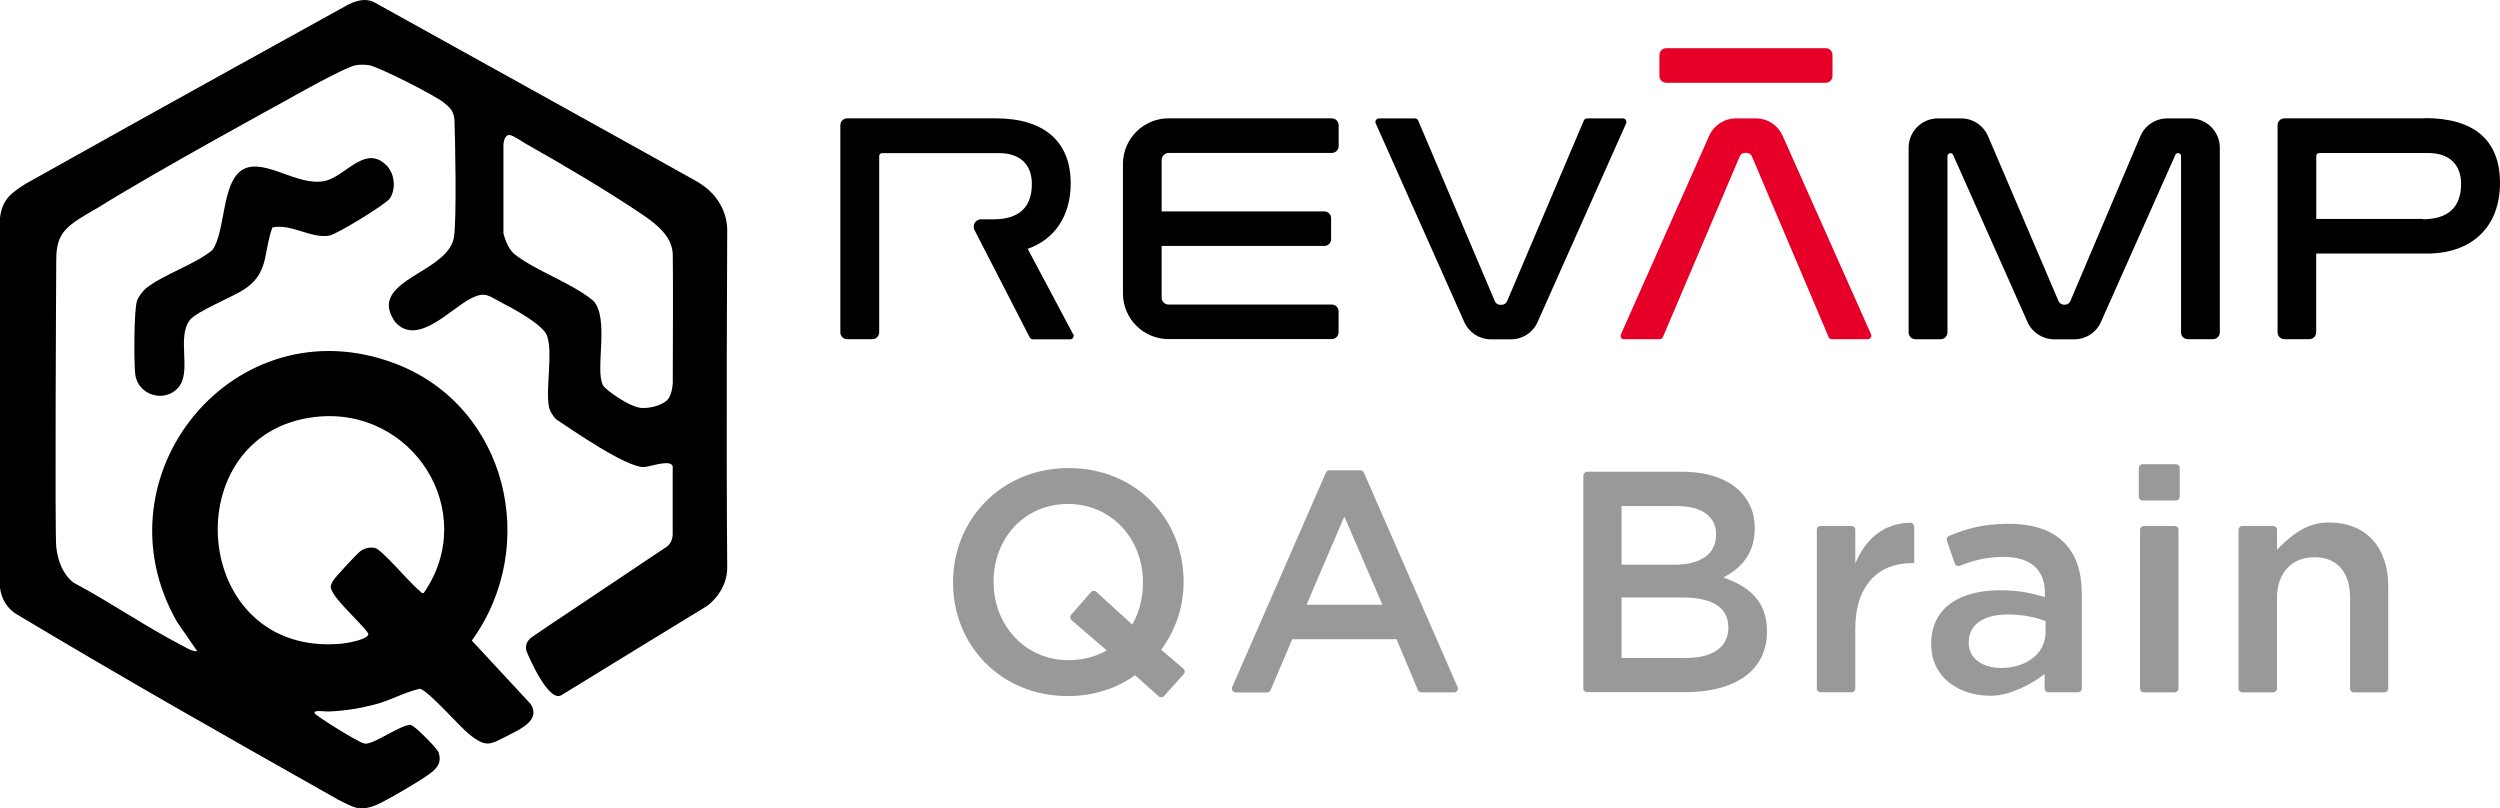
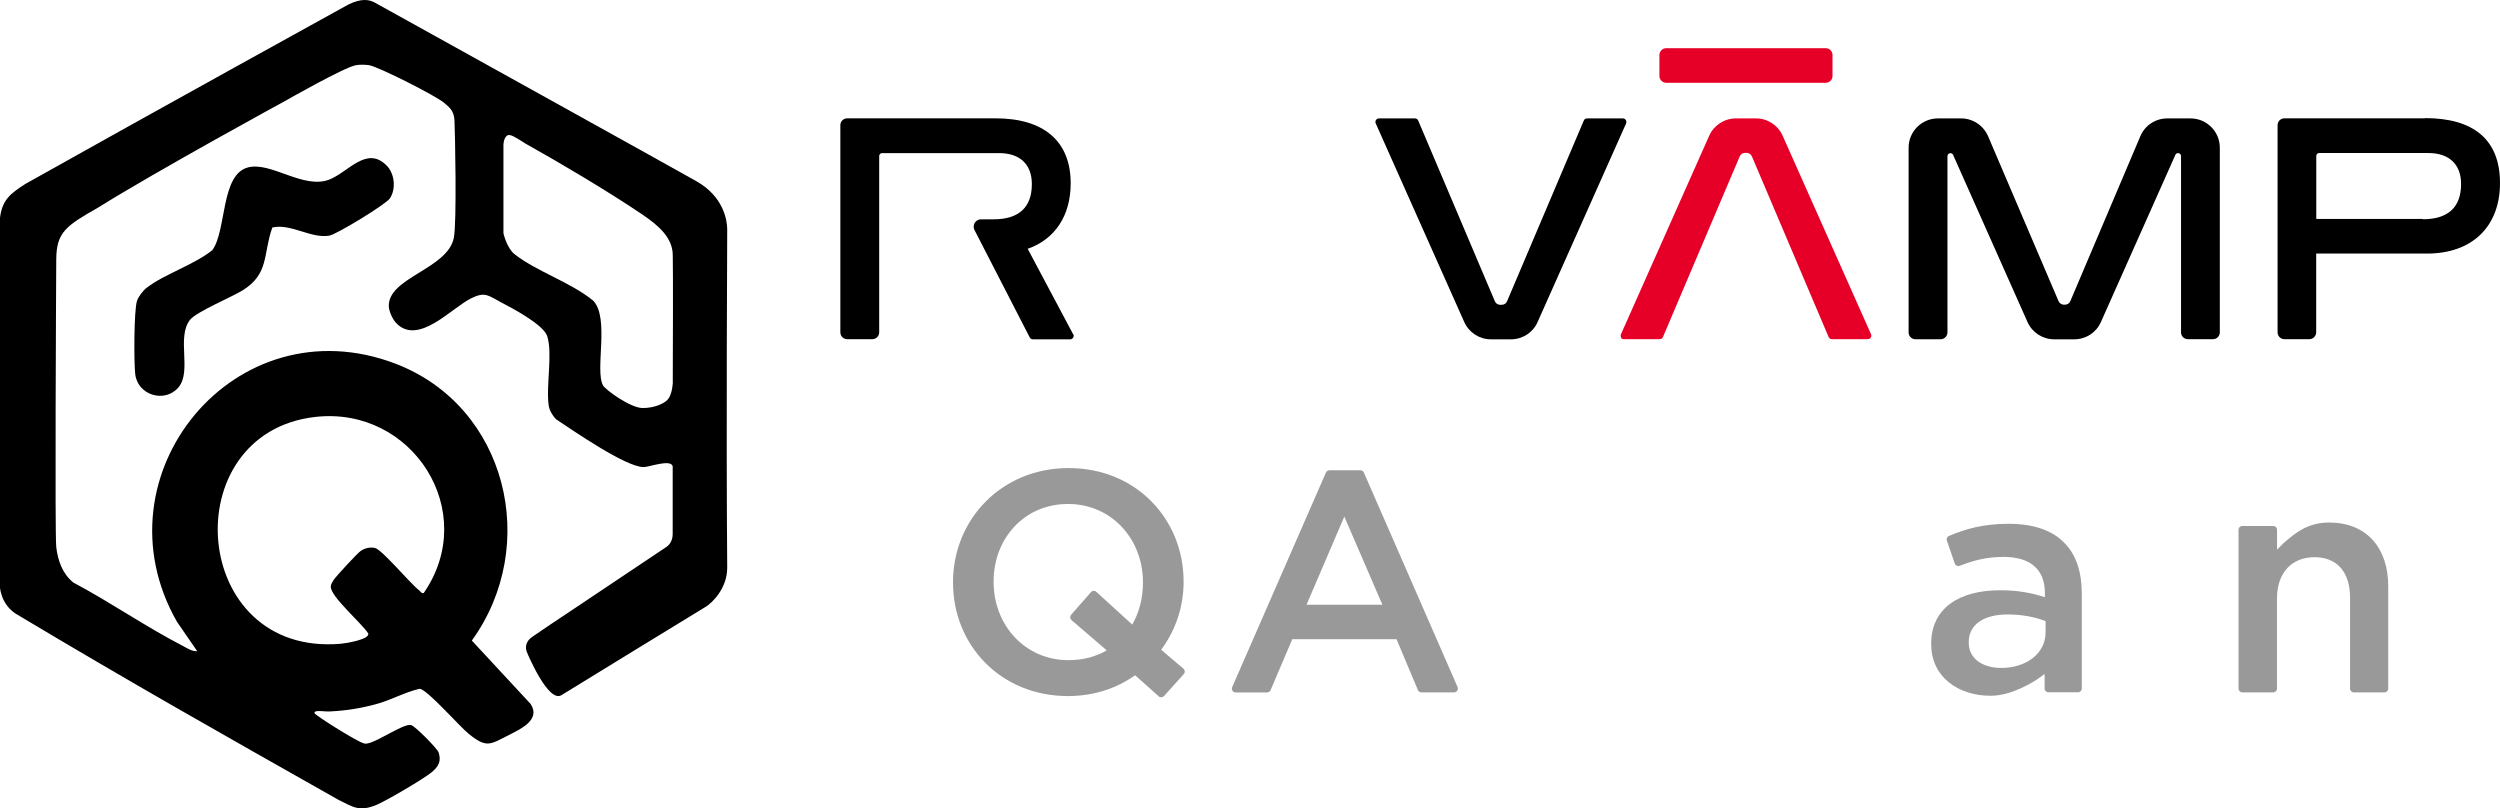
<svg xmlns="http://www.w3.org/2000/svg" id="_レイヤー_1" data-name="レイヤー 1" viewBox="0 0 331.47 107.19">
  <defs>
    <style>
      .cls-1 {
        fill: #e60028;
      }

      .cls-2 {
        fill: #999;
      }
    </style>
  </defs>
  <g>
    <path class="cls-2" d="M153.64,92.33l-3.14-2.8c-2.46,1.75-5.51,2.76-8.9,2.76-8.98,0-15.24-6.81-15.24-15.03v-.08c0-8.23,6.35-15.12,15.33-15.12s15.24,6.81,15.24,15.03v.08c0,3.34-1.09,6.43-2.97,8.98l2.95,2.51c.21.18.24.5.05.71l-2.63,2.92c-.18.2-.5.22-.7.04ZM146.74,86.23l-4.67-4.01c-.21-.18-.23-.5-.05-.71l2.63-3c.18-.21.5-.23.71-.04l4.76,4.34c.92-1.59,1.42-3.47,1.42-5.55v-.08c0-5.68-4.13-10.36-9.94-10.36s-9.86,4.59-9.86,10.27v.08c0,5.68,4.13,10.36,9.94,10.36,1.92,0,3.59-.46,5.05-1.29Z" />
    <path class="cls-2" d="M176.26,62.35h4.11c.2,0,.38.12.46.3l12.43,28.45c.14.33-.1.7-.46.7h-4.34c-.2,0-.38-.12-.46-.3l-2.84-6.75h-13.82l-2.88,6.76c-.08.18-.26.3-.46.3h-4.17c-.36,0-.6-.37-.46-.7l12.43-28.45c.08-.18.26-.3.46-.3ZM183.29,80.18l-5.05-11.69-5.01,11.69h10.07Z" />
-     <path class="cls-2" d="M209.94,63.05c0-.27.22-.5.5-.5h12.62c3.34,0,5.97.92,7.64,2.59,1.29,1.29,1.96,2.92,1.96,4.84v.08c0,3.51-2,5.39-4.18,6.51,3.42,1.17,5.8,3.13,5.8,7.1v.08c0,5.22-4.3,8.02-10.82,8.02h-13.03c-.27,0-.5-.22-.5-.5v-28.24ZM227.53,70.82c0-2.3-1.84-3.72-5.14-3.72h-7.39v7.77h7.02c3.3,0,5.51-1.29,5.51-3.97v-.08ZM223.14,79.22h-8.14v8.02h8.52c3.47,0,5.64-1.38,5.64-4.01v-.08c0-2.46-1.96-3.93-6.01-3.93Z" />
-     <path class="cls-2" d="M241.39,69.74h4.1c.27,0,.5.22.5.5v4.47c1.32-3.16,3.71-5.36,7.31-5.4.27,0,.5.23.5.5v4.85s-.29,0-.29,0c-4.43,0-7.52,2.88-7.52,8.73v7.9c0,.27-.22.5-.5.5h-4.1c-.27,0-.5-.22-.5-.5v-21.06c0-.27.22-.5.5-.5Z" />
    <path class="cls-2" d="M256.05,85.44v-.08c0-4.76,3.76-7.1,9.15-7.1,2.46,0,4.22.38,5.93.92v-.54c0-3.13-1.92-4.8-5.47-4.8-2.26,0-4,.46-5.82,1.18-.26.1-.56-.03-.66-.3l-1.05-3.04c-.09-.25.03-.52.28-.62,2.32-.98,4.62-1.61,7.92-1.61s5.76.88,7.31,2.46c1.63,1.59,2.38,3.93,2.38,6.81v12.57c0,.27-.22.5-.5.5h-3.93c-.27,0-.5-.22-.5-.5v-1.93l-.86.63c-.76.49-3.51,2.26-6.32,2.26-4.13,0-7.85-2.38-7.85-6.81ZM271.22,83.85v-1.5c-1.29-.5-3.01-.88-5.01-.88-3.26,0-5.18,1.38-5.18,3.67v.08c0,2.13,1.88,3.34,4.3,3.34,3.34,0,5.89-1.92,5.89-4.72Z" />
-     <path class="cls-2" d="M284.08,61.55h4.43c.27,0,.5.22.5.5v3.81c0,.27-.22.5-.5.5h-4.43c-.27,0-.5-.22-.5-.5v-3.81c0-.27.22-.5.5-.5ZM284.24,69.74h4.1c.27,0,.5.22.5.5v21.06c0,.27-.22.5-.5.5h-4.1c-.27,0-.5-.22-.5-.5v-21.06c0-.27.22-.5.5-.5Z" />
    <path class="cls-2" d="M297.31,69.74h4.1c.27,0,.5.22.5.5v2.64s.67-.69.86-.86c1.54-1.37,3.24-2.74,6.03-2.74,4.97,0,7.85,3.34,7.85,8.44v13.58c0,.27-.22.5-.5.5h-4.06c-.27,0-.5-.22-.5-.5v-12.03c0-3.42-1.71-5.39-4.72-5.39s-4.97,2.05-4.97,5.47v11.95c0,.27-.22.5-.5.5h-4.1c-.27,0-.5-.22-.5-.5v-21.06c0-.27.22-.5.5-.5Z" />
  </g>
  <g>
    <path d="M142.27,44.29l-6.01-11.3c3.59-1.26,5.7-4.36,5.7-8.69,0-5.55-3.53-8.61-9.95-8.61h-19.69c-.5,0-.9.41-.9.91v27.47c0,.5.41.9.9.9h3.34c.5,0,.9-.4.91-.9v-23.38c0-.21.17-.39.38-.39,0,0,0,0,.01,0h15.51c2.76,0,4.34,1.5,4.34,4.1,0,3.09-1.71,4.68-5.09,4.68h-1.65c-.54,0-.98.45-.97.99,0,.13.03.26.08.38l7.35,14.29c.08.15.24.25.41.25h4.96c.26,0,.46-.22.46-.48,0-.07-.02-.13-.05-.19" />
    <path d="M215.57,15.91c-.09-.13-.23-.21-.39-.21h-4.76c-.19,0-.36.11-.43.29l-10.17,23.95c-.11.27-.37.46-.67.47h-.28c-.29-.01-.56-.19-.67-.47l-10.16-23.95c-.07-.17-.24-.29-.43-.29h-4.78c-.26,0-.47.21-.47.47,0,.07.02.14.05.2l11.73,26.32c.62,1.4,2.01,2.3,3.53,2.3h2.67c1.53,0,2.92-.9,3.53-2.3l11.73-26.32c.06-.15.05-.31-.03-.45" />
    <path d="M321.51,15.69h-18.63c-.5,0-.9.41-.9.91v27.47c0,.5.41.9.9.9h3.34c.49-.02.87-.42.88-.9v-10.45h14.7c5.97,0,9.67-3.57,9.67-9.35s-3.53-8.61-9.95-8.61M321.25,29.03h-14.14v-8.35c0-.21.17-.39.38-.39,0,0,0,0,.01,0h14.47c2.75,0,4.34,1.5,4.34,4.1,0,3.09-1.72,4.68-5.09,4.68" />
    <path d="M283.78,18.07l-9.28,21.86c-.11.27-.37.45-.67.47h-.22c-.29-.02-.55-.2-.67-.47l-9.34-21.86c-.61-1.43-2.02-2.37-3.57-2.37h-3.09c-2.14,0-3.88,1.74-3.88,3.88v24.5c0,.5.41.9.9.9h3.34c.5,0,.9-.4.91-.9v-23.38c0-.21.17-.39.38-.39,0,0,0,0,.01,0,.16,0,.3.09.36.23l9.86,22.15c.62,1.4,2.01,2.3,3.54,2.3h2.67c1.53,0,2.92-.9,3.53-2.3l9.87-22.16c.06-.14.2-.24.36-.23.22,0,.39.18.39.39v23.38c0,.5.4.9.9.9h3.34c.5,0,.9-.4.9-.9h0v-24.49c0-2.14-1.74-3.88-3.88-3.88h-3.09c-1.56,0-2.97.93-3.57,2.37" />
-     <path d="M154.03,21.2c0-.51.41-.92.92-.92h21.61c.5.01.92-.38.93-.88,0,0,0-.02,0-.03v-2.77c0-.5-.4-.9-.9-.91h-21.65c-3.34,0-6.05,2.71-6.05,6.05,0,0,0,0,0,0v17.16c0,3.34,2.7,6.06,6.05,6.06,0,0,0,0,0,0h21.61c.5.01.92-.38.93-.88,0,0,0-.01,0-.02v-2.78c0-.5-.4-.9-.9-.9-.01,0-.02,0-.03,0h-21.61c-.51,0-.92-.41-.92-.92h0v-6.85h21.57c.5,0,.9-.4.9-.9v-2.78c0-.49-.39-.9-.89-.9,0,0,0,0-.01,0h-21.57v-6.85Z" />
    <path class="cls-1" d="M242.05,6.39h-21.13c-.5,0-.9.41-.9.91v2.77c0,.5.4.9.9.91h21.14c.49,0,.9-.39.91-.88,0,0,0-.02,0-.03v-2.78c0-.5-.4-.9-.9-.9,0,0,0,0-.01,0" />
    <path class="cls-1" d="M214.9,44.76c.09.13.23.21.39.21h4.77c.19,0,.36-.11.43-.29l10.18-23.95c.11-.27.37-.45.67-.46h.27c.29.01.55.19.67.46l10.17,23.95c.07.17.24.29.43.29h4.77c.16,0,.31-.08.39-.21.09-.13.1-.3.04-.44l-11.72-26.32c-.62-1.4-2-2.3-3.53-2.3h-2.67c-1.53,0-2.92.9-3.54,2.3l-11.7,26.32c-.07.14-.05.31.03.44" />
  </g>
  <g id="_レイヤー_1-2" data-name=" レイヤー 1-2">
    <path d="M89.19,61.81c-.3-.97-3.13.13-3.87.12-2.37-.02-9.28-4.81-11.59-6.34-.44-.44-.87-1.15-.97-1.77-.4-2.6.55-6.93-.21-9.26-.5-1.51-4.53-3.65-6.03-4.43-1.77-.91-2.14-1.53-4.07-.57-2.6,1.3-6.97,6.27-9.89,3.31-.48-.49-.98-1.56-1.01-2.25-.12-3.83,7.77-4.93,8.62-9.07.42-2.06.16-14.14.09-15.57-.06-1.43-.87-1.88-1.32-2.3-.9-.86-8.85-4.89-10.02-5.04-.51-.07-1.21-.09-1.71,0-1.51.24-9.27,4.67-9.27,4.67,0,0-17.04,9.28-24.91,14.2-4.27,2.43-5.55,3.27-5.57,6.89-.02,3.62-.2,36.37,0,38.13.2,1.77.83,3.57,2.27,4.71,4.92,2.61,9.57,5.85,14.51,8.4.6.31,1.2.74,1.91.7l-2.69-3.91c-11.07-19.39,7.69-42.34,28.98-34.21,14.81,5.66,19.22,24.13,10.12,36.71l7.79,8.4c1.39,2.1-1.32,3.33-2.85,4.11-2.53,1.28-2.96,1.79-5.35-.14-1.22-.98-5.44-5.83-6.5-5.98-2,.45-3.87,1.54-5.89,2.07-1.86.48-3.54.81-6.04.94-.73.04-2.15-.26-2.01.23.16.35,5.86,3.9,6.5,3.98.9.55,5.32-2.79,6.33-2.39.52.14,3.45,3.1,3.62,3.62.38,1.19-.04,1.87-.91,2.61-.97.83-6.12,3.85-7.36,4.35-2.23.9-3,.32-4.99-.67-15.98-9.03-27.7-15.65-42.66-24.6-1.46-.85-2.3-2.5-2.27-4.2V29.17c.24-2.65,1.38-3.49,3.42-4.8C20.82,14.59,46.17.61,46.17.61c1.81-.89,2.75-.63,3.41-.33,0,0,41.16,22.82,42.76,23.75,3.59,2.03,4.08,5.18,4.08,6.38s-.15,26.44,0,44.86c0,2.81-2.06,4.69-2.81,5.16-.76.46-17.46,10.67-19.17,11.74-1.7,1.06-4.39-5.21-4.6-5.76s-.17-1.4.79-2.01c3.27-2.23,1.5-1.03,4.93-3.32,12.23-8.18,12.84-8.59,12.84-8.59.4-.29.79-.84.79-1.7v-8.97h0ZM78.64,39.85c2.23,2.3.19,9.28,1.32,11.26.33.58,3.63,2.98,5.23,2.99,1.6,0,2.75-.57,3.24-1.02.53-.49.71-1.53.77-2.22.02-4.62.05-14.99,0-16.96.03-2.34-1.86-3.99-4.02-5.45-4.69-3.16-10.55-6.63-15.5-9.41-1.4-.88-2.02-1.29-2.41-1.09-.51.32-.52,1.25-.52,1.25v11.73s.44,1.96,1.47,2.77c2.93,2.3,7.44,3.72,10.41,6.15h0ZM41.8,55.28c-18.76,2.13-16.67,31.85,3.42,30.07.6-.05,3.79-.55,3.61-1.35-.81-1.32-5.05-4.93-4.97-6.23.02-.35.21-.6.38-.88.3-.46,3.19-3.6,3.61-3.86.57-.36,1.16-.51,1.85-.38.92.17,4.66,4.69,5.86,5.61.19.14.31.45.62.37,7.46-10.77-1.46-24.81-14.37-23.35Z" />
    <path d="M51.24,21.92c1.08,1.08,1.31,3.09.45,4.39-.52.78-7.05,4.76-8.02,4.93-2.41.43-5.07-1.63-7.56-1.08-1.25,3.5-.4,6.12-3.9,8.31-1.49.93-6.17,2.86-7.02,3.94-1.81,2.31.27,6.81-1.52,8.94s-5.4,1.09-5.74-1.74c-.18-1.51-.18-8.54.24-9.73.2-.58.78-1.34,1.27-1.72,2.37-1.83,6.27-3.03,8.71-4.99,1.91-2.59,1.09-10.01,4.72-10.97,3.07-.81,7.37,2.96,10.82,1.6,2.48-.98,4.93-4.5,7.54-1.88h0Z" />
  </g>
</svg>